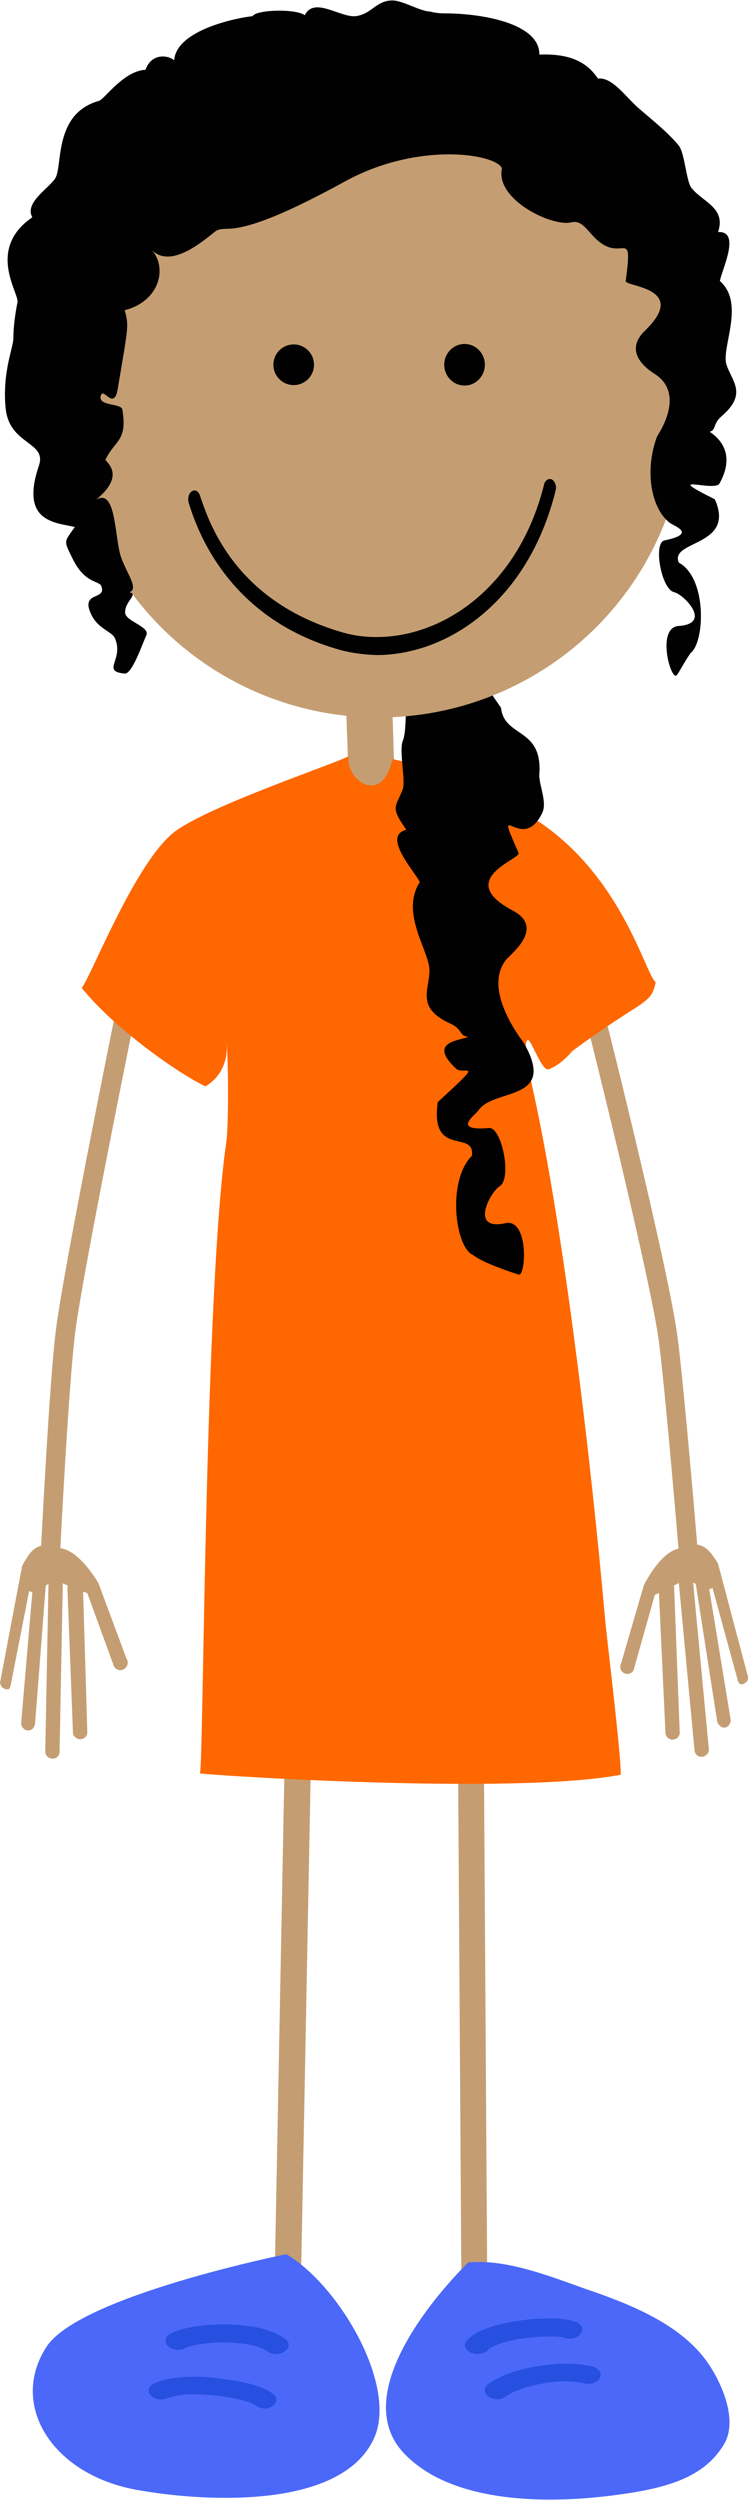
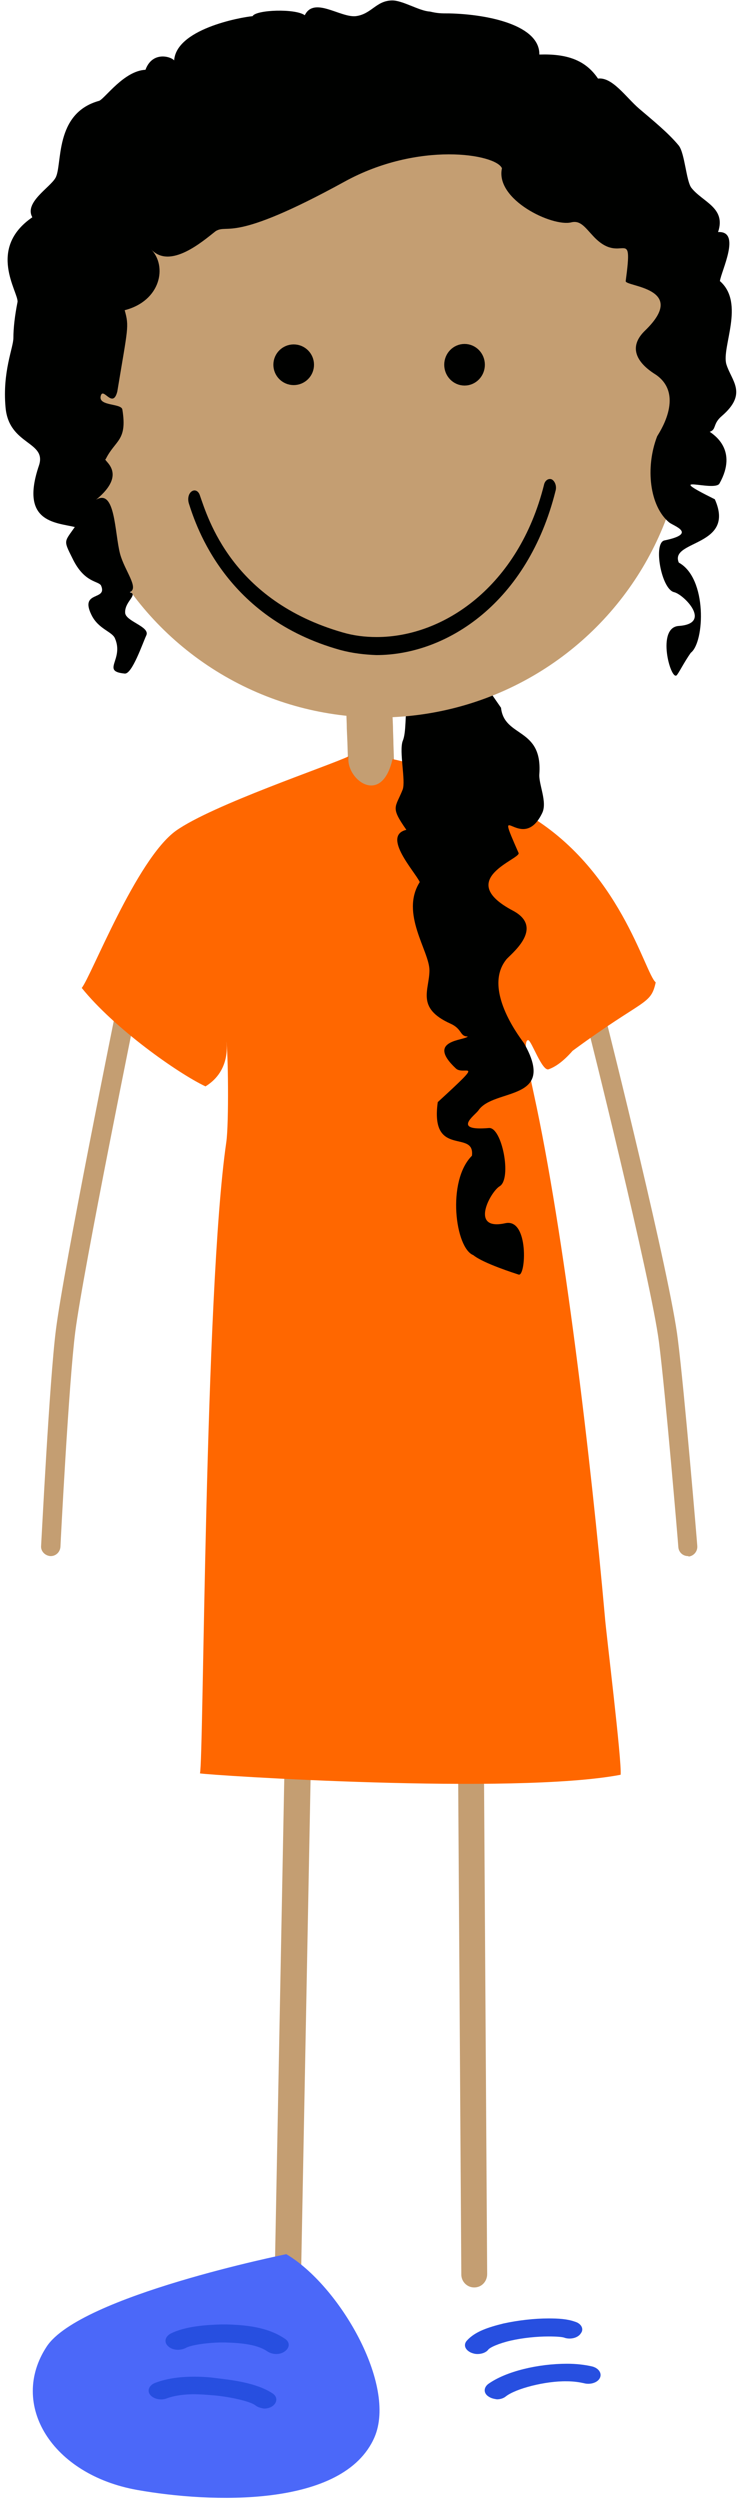
<svg xmlns="http://www.w3.org/2000/svg" version="1.1" id="Layer_1" x="0px" y="0px" width="162.2px" height="540.8px" viewBox="0 0 162.2 540.8" enable-background="new 0 0 162.2 540.8" xml:space="preserve">
  <path id="skin_leg_1" fill="#C49E72" d="M62.3,494.8C62.3,494.8,62.3,494.8,62.3,494.8c-1.6,0-2.9-1.3-2.8-2.9L62,361.8  c0-1.5,1.3-2.8,2.8-2.8c0,0,0,0,0.1,0c1.6,0,2.8,1.3,2.8,2.9l-2.5,130.1C65.1,493.6,63.8,494.8,62.3,494.8z" />
  <path id="skin_leg_2" fill="#C49E72" d="M102.7,494.8c-1.6,0-2.8-1.3-2.8-2.8l-0.8-125.9c0-1.6,1.3-2.8,2.8-2.9c0,0,0,0,0,0  c1.6,0,2.8,1.3,2.8,2.8l0.8,125.9C105.5,493.5,104.3,494.8,102.7,494.8C102.7,494.8,102.7,494.8,102.7,494.8z" />
-   <path id="skin_hand_1" fill="#C49E72" d="M4.7,339.1c0.1-0.4,0.4-1.1,0.8-1.6c2.5-4.5,5-3.2,8.1-2.5c3.9,0.9,7.5,7.1,7.7,7.4  l6.1,16.4c0.5,0.7,0.3,1.7-0.5,2.2c-0.7,0.5-1.7,0.3-2.2-0.5l-5.8-15.9l-0.9-0.3l0.9,30.2c0.1,0.9-0.5,1.6-1.4,1.7  c-0.5,0.1-1-0.2-1.3-0.5c-0.2-0.2-0.4-0.5-0.4-0.9l-1.2-31.2c0-0.2,0-0.4,0.1-0.6c-0.4-0.2-0.8-0.4-1.1-0.5l-0.7,36.4  c0,0.9-0.7,1.6-1.6,1.5c-0.4,0-0.8-0.2-1.1-0.5s-0.4-0.7-0.4-1.1l0.7-36.2c-1.2,0.9-0.4-0.2-0.6,0.5l-2.3,29.7  c-0.1,0.9-0.8,1.6-1.6,1.5c-0.4,0-0.7-0.2-1-0.5s-0.5-0.8-0.4-1.3L7,344.4l-0.7-0.2l-4,20.4c-0.2,0.8-0.5,1-1.3,0.7  c-0.2-0.1-0.5-0.2-0.6-0.4c-0.3-0.4-0.5-0.9-0.3-1.4l4.5-23.8c0-0.1,0-0.1,0.1-0.2L4.7,339.1z" />
-   <path id="skin_hand_2" fill="#C49E72" d="M155.6,338.5c-0.2-0.4-0.5-1-0.9-1.5c-2.8-4.3-5.3-2.8-8.2-1.9c-3.8,1.2-7,7.6-7.1,7.9  l-4.9,16.8c-0.4,0.8-0.1,1.7,0.6,2.1c0.8,0.4,1.7,0.1,2.1-0.6l4.6-16.3l0.9-0.4l1.4,30.1c0,0.9,0.7,1.6,1.5,1.6c0.5,0,1-0.2,1.3-0.6  c0.2-0.3,0.3-0.6,0.3-0.9l-1.2-31.2c0-0.2,0-0.4-0.1-0.6c0.4-0.2,0.8-0.4,1.1-0.6l3.4,36.2c0.1,0.9,0.8,1.5,1.7,1.4  c0.4,0,0.8-0.3,1.1-0.6c0.2-0.3,0.4-0.7,0.3-1.1l-3.4-36c1.3,0.8,0.4-0.2,0.6,0.5l4.6,29.5c0.2,0.8,0.9,1.5,1.7,1.4  c0.4-0.1,0.7-0.3,0.9-0.6c0.3-0.4,0.4-0.8,0.3-1.3l-4.6-28l0.7-0.3l5.5,20.1c0.3,0.7,0.6,0.9,1.3,0.6c0.2-0.1,0.4-0.3,0.6-0.4  c0.3-0.4,0.4-0.9,0.2-1.4l-6.2-23.4c0-0.1-0.1-0.1-0.1-0.2L155.6,338.5z" />
-   <path fill="#4B68F9" d="M101.4,489.4c8.7-0.9,19.2,3.6,26.8,6.2c10.5,3.6,19.8,8,25,15.4c3.3,4.7,6.6,12.7,3.6,17.7  c-4,6.7-11.2,9.2-21.3,10.7c-16.6,2.5-37.5,2.2-47.9-8.6C73.4,516.1,101.4,489.4,101.4,489.4z" />
  <path fill="#4B68F9" d="M62,487.6c11.4,6.7,24,28.2,19.1,39.6c-6.7,15.4-35.7,14.2-51.4,11.4c-18.5-3.3-27.8-18.5-19.6-31  C17.3,496.6,62,487.6,62,487.6z" />
  <g>
    <path fill="#274FE0" d="M58,508.7c-2.1-1.5-5.4-1.9-9.3-2l0,0c-0.2,0-0.4,0-0.7,0l0,0c-2.7,0-6.6,0.5-7.8,1.2l0,0l0,0   c-1.2,0.6-2.9,0.5-3.8-0.4l0,0c-0.9-0.8-0.7-2,0.5-2.7l0,0c3.2-1.6,7.6-1.9,11-2l0,0c0.3,0,0.7,0,1.1,0l0,0c4,0.1,8.9,0.5,12.7,3.1   l0,0c1.1,0.7,1.1,1.9,0,2.7l0,0c-0.5,0.4-1.2,0.6-1.9,0.6l0,0C59.2,509.2,58.5,509,58,508.7L58,508.7z" />
  </g>
  <g>
    <path fill="#274FE0" d="M55.3,520.3c-1.3-1-6.4-2-9.5-2.2l0,0c-1.2-0.1-2.5-0.2-3.8-0.2l0,0c-2.2,0-4.3,0.3-5.9,0.9l0,0   c-1.3,0.5-2.9,0.1-3.6-0.8l0,0c-0.7-0.9-0.2-2.1,1.2-2.6l0,0c2.7-1,5.6-1.3,8.4-1.3l0,0c1.6,0,3.2,0.1,4.6,0.3l0,0   c3.4,0.4,8.8,1,12.3,3.3l0,0c1.1,0.7,1.1,1.9,0.1,2.7l0,0c-0.5,0.4-1.2,0.6-1.9,0.6l0,0C56.5,520.9,55.8,520.7,55.3,520.3   L55.3,520.3z" />
  </g>
  <g>
    <path fill="#274FE0" d="M102,508.9c-1.3-0.6-1.7-1.7-0.9-2.6l0,0c1.8-2,4.7-2.9,7.9-3.7l0,0c3.2-0.7,6.7-1.1,9.8-1.1l0,0   c2.1,0,4,0.1,5.7,0.7l0,0c1.4,0.4,2,1.6,1.3,2.5l0,0c-0.6,1-2.2,1.4-3.5,1l0,0c-0.4-0.2-1.8-0.3-3.5-0.3l0,0   c-2.5,0-5.6,0.3-8.2,0.9l0,0c-2.6,0.6-4.6,1.5-4.9,2l0,0l0,0c-0.5,0.6-1.4,0.9-2.3,0.9l0,0C102.9,509.2,102.5,509.1,102,508.9   L102,508.9z" />
  </g>
  <g>
    <path fill="#274FE0" d="M105.8,518.4c-1.1-0.7-1.1-1.9-0.1-2.7l0,0c3.9-2.8,10.9-4.4,17.1-4.4l0,0c1.9,0,3.8,0.2,5.5,0.6l0,0   c1.4,0.4,2.1,1.5,1.6,2.5l0,0c-0.5,1-2.1,1.5-3.5,1.1l0,0c-0.9-0.2-2.2-0.4-3.6-0.4l0,0c-4.7-0.1-11.2,1.6-13.3,3.3l0,0   c-0.5,0.4-1.2,0.6-1.9,0.6l0,0C107,518.9,106.4,518.8,105.8,518.4L105.8,518.4z" />
  </g>
  <path id="skin__arm_1" fill="#C49E72" d="M11,336.6c0,0-0.1,0-0.1,0c-1.2-0.1-2.1-1.1-2-2.2c0.1-1.4,1.8-35.6,3.2-46.7  c1.7-13.5,12.9-68.7,13.4-71.1c0.2-1.1,1.4-1.9,2.5-1.7c1.2,0.2,1.9,1.4,1.7,2.5c-0.1,0.6-11.7,57.4-13.4,70.7  c-1.4,10.9-3.2,46-3.2,46.3C13.1,335.7,12.1,336.6,11,336.6z" />
  <path id="skin_arm_2" fill="#C49E72" d="M149,336.6c-1.1,0-2-0.8-2.1-1.9c0-0.3-2.8-33.5-4.2-44.4c-1.7-13.3-15.4-68.3-15.6-68.8  c-0.3-1.1,0.4-2.3,1.5-2.6c1.1-0.3,2.3,0.4,2.6,1.5c0.6,2.3,14,55.8,15.6,69.4c1.4,11,4.2,44.3,4.2,44.6c0.1,1.2-0.8,2.2-1.9,2.3  C149.1,336.6,149.1,336.6,149,336.6z" />
  <path id="skin_neck" fill="#C49E72" d="M80.4,174.7c-2.7,0-5-2.3-5-5.1c0-4-0.1-8-0.3-12c0-1.3-0.1-2.6-0.1-4  c-0.1-2.8-0.2-5.6-0.2-8.5c0-2.8,2.2-5.1,5-5.1c2.7,0,5,2.3,5,5.1c0,1.3,0,5.4,0.3,12c0,1.3,0.1,2.6,0.1,3.9  c0.1,2.8,0.2,5.7,0.2,8.5C85.4,172.4,83.1,174.7,80.4,174.7z" />
  <path fill="#FF6700" d="M115.6,236.6c-1.1-5.1-2.5-11.7-1.2-11.6c0.7,0.1,3,6.8,4.4,6.3s3.1-1.6,5.2-4c15.5-11.4,16.9-9.8,18-14.8  c-2.4-2-7.7-24.7-28.1-36.5c-5.2-3-18.7-9.7-28.9-11.8c-2.4,10.5-10.3,4.2-9.5-0.6c-4.4,2.1-29.5,10.5-37.4,16.1  c-8.6,6.2-18.4,31.6-20.4,34c7,8.7,20.7,18.4,26.8,21.3c5.7-3.5,4.5-9.7,4.5-9.7c0.4,1.5,0.6,17.8,0,21.8  c-4.7,32.4-4.9,134.1-5.7,136.5c2,0.4,68,4.7,91.1,0.3c0.3-2.9-3.2-31.2-3.4-34.1C128,316.1,122.2,266.8,115.6,236.6z" />
  <path fill="#000100" d="M101.3,224.2c-1.8,0-1.1-1.6-3.8-2.8C90,218,93,214.1,93,209.9s-6.4-12.3-2.1-19.1c-1-2.2-8.3-10-2.9-11.3  c-3.5-5-2.4-4.7-0.8-8.7c0.7-1.9-0.8-8.2,0-10.5c1.6-3.6-1.2-15.2,6.9-22c3.1-2.6-5.4-12.8-8.1-10.3c1.4-4.2,18.6,3.4,23.3,1.7  c-2.8,4.9-9.6,10.7-9.6,10.7l8.8,12.7c0.7,6.5,9,4.2,8.3,14.3c-0.2,2.2,1.8,6.1,0.6,8.5c-4.4,9.1-10.8-4.3-5.1,8.6  c0.6,1.3-14.1,5.7-1.2,12.5c7.1,3.8-0.8,9.6-1.5,10.6c-5.3,6.7,3.7,17.7,3.9,18.1c7.2,12.7-6.6,9.6-9.9,14.5  c-0.8,1.1-5.8,4.5,2.3,3.8c2.8-0.2,5,11,2.3,12.6c-2,1.2-6.6,9.7,1.2,8c5.2-1.2,4.5,11.7,2.9,11.1c-0.6-0.2-7.6-2.4-9.8-4.2  c-3.9-1.5-5.8-16-0.3-21.5c0.7-5.8-9.1,0.6-7.4-11.6c10.7-9.8,5.6-5.6,3.9-7.3C92.1,224.9,100.7,225.1,101.3,224.2z" />
  <circle id="skin_face" fill="#C49E72" cx="82" cy="88.6" r="66.6" />
  <g>
    <ellipse fill="#000100" stroke="#000100" stroke-width="3" cx="100.6" cy="78.9" rx="2.9" ry="3" />
    <circle fill="#000100" stroke="#000100" stroke-width="3" cx="63.6" cy="78.9" r="2.9" />
    <g>
      <path fill="#000100" d="M73.7,140.6c-24.8-6.9-31.2-26.7-32.8-31.7l0,0c-0.3-1-0.1-2.1,0.6-2.6l0,0c0.7-0.5,1.5-0.1,1.8,0.9l0,0    c1.7,4.8,6.9,22.7,30.9,29.6l0,0c2.4,0.7,4.8,1,7.4,1l0,0c14.5,0,30.7-11,36.2-32.9l0,0c0.2-1,1-1.5,1.7-1.2l0,0    c0.7,0.4,1.1,1.5,0.8,2.5l0,0c-6,24-23.4,35.5-38.8,35.5l0,0C78.9,141.6,76.3,141.3,73.7,140.6L73.7,140.6z" />
    </g>
  </g>
  <path fill="#000100" d="M12,38.5c-1.2,2.1-6.8,5.3-5,8.5c-9.9,6.8-3,16.2-3.2,18.3c-0.6,3-0.9,5.7-0.9,7.8c0,2.1-2.4,7.3-1.7,15  c0.7,8.3,9.1,7.3,7.2,12.7C4.3,113,12,113,16.2,114c-2.3,3.3-2.5,2.8-0.5,6.8c2.6,5.4,5.7,4.8,6.2,5.9c1.4,3.3-4.7,1-2.1,6.3  c1.5,3.1,4.5,3.6,5.1,5.1c2,4.6-3.1,7.1,2.1,7.6c1.6,0.2,3.9-6.6,4.7-8.3c0.8-1.9-4.6-3-4.6-4.9c-0.1-2.4,2.9-3.9,1-4.4  c2.1-0.9-1.1-4.6-2.1-8.3c-1.2-4.6-1-14.2-5.2-11.7c7.2-5.9,1.2-8.6,2.1-8.8c2.1-4.2,4.7-3.9,3.6-10.7c-0.2-1.4-5.2-0.7-4.7-2.9  c0.5-2.2,2.6,2.9,3.6-1c2.3-13.9,2.6-14,1.6-17.6c7.8-2,9.3-9.5,5.7-13.2c4.1,4.5,11.2-1.7,14-3.9c2.8-1.7,3.3,2.8,27.9-10.7  c16-8.8,32.8-6,34.1-2.9c-1.5,6.8,10.9,12.7,15,11.7c2-0.5,3,1.1,4.7,2.9c6.2,6.8,8.8-2.9,7.1,9.8c-0.2,1.2,13.8,1.4,4.2,10.7  c-5.3,5.1,1.5,9,2.4,9.6c6.4,4.5,0.3,13,0.2,13.3c-2.6,6.8-1.6,15.1,2.6,18.6c1,0.8,6.2,2.4-1,3.9c-2.5,0.5-0.7,10.6,2.1,11.2  c2.1,0.5,8.3,6.8,1,7.3c-4.9,0.3-1.8,11.7-0.5,10.7c0.4-0.3,1.6-2.8,3.1-4.9c3-2.3,3.6-16.1-2.6-19.5c-2.1-4.9,12.4-3.4,7.8-13.7  c-11.9-5.9-0.1-1.5,1-3.4c4.1-7.3-1.3-10.6-2.1-11.2c1.5-0.5,0.6-1.7,2.6-3.4c5.7-4.9,2.1-7.6,1-11.2c-1.1-3.7,4.1-13.2-1.4-18  c0.3-2.2,4.7-10.9-0.4-10.6c1.8-5.3-3.4-6.5-5.8-9.6c-1.1-1.5-1.4-7.4-2.7-9.1c-2.3-2.8-5.8-5.6-8.6-8s-5.8-6.9-8.9-6.5  c-2.7-4-6.7-5.4-12.7-5.2c0.1-6.3-10.9-8.7-19.5-8.9c-1.8,0-2.5,0-4.2-0.4c-2.3-0.1-6-2.5-8.3-2.4c-3.4,0.1-4.4,3-7.8,3.4  c-3.4,0.3-9-4.3-11-0.2c-2-1.5-10.6-1.2-11.3,0.2c-2.4,0.2-17.1,2.8-17,10c1-0.6-4.4-3.3-6.2,1.6c-4.6,0.2-8.7,6.1-10,6.7  C11.6,24.5,13.6,35.8,12,38.5z" />
</svg>